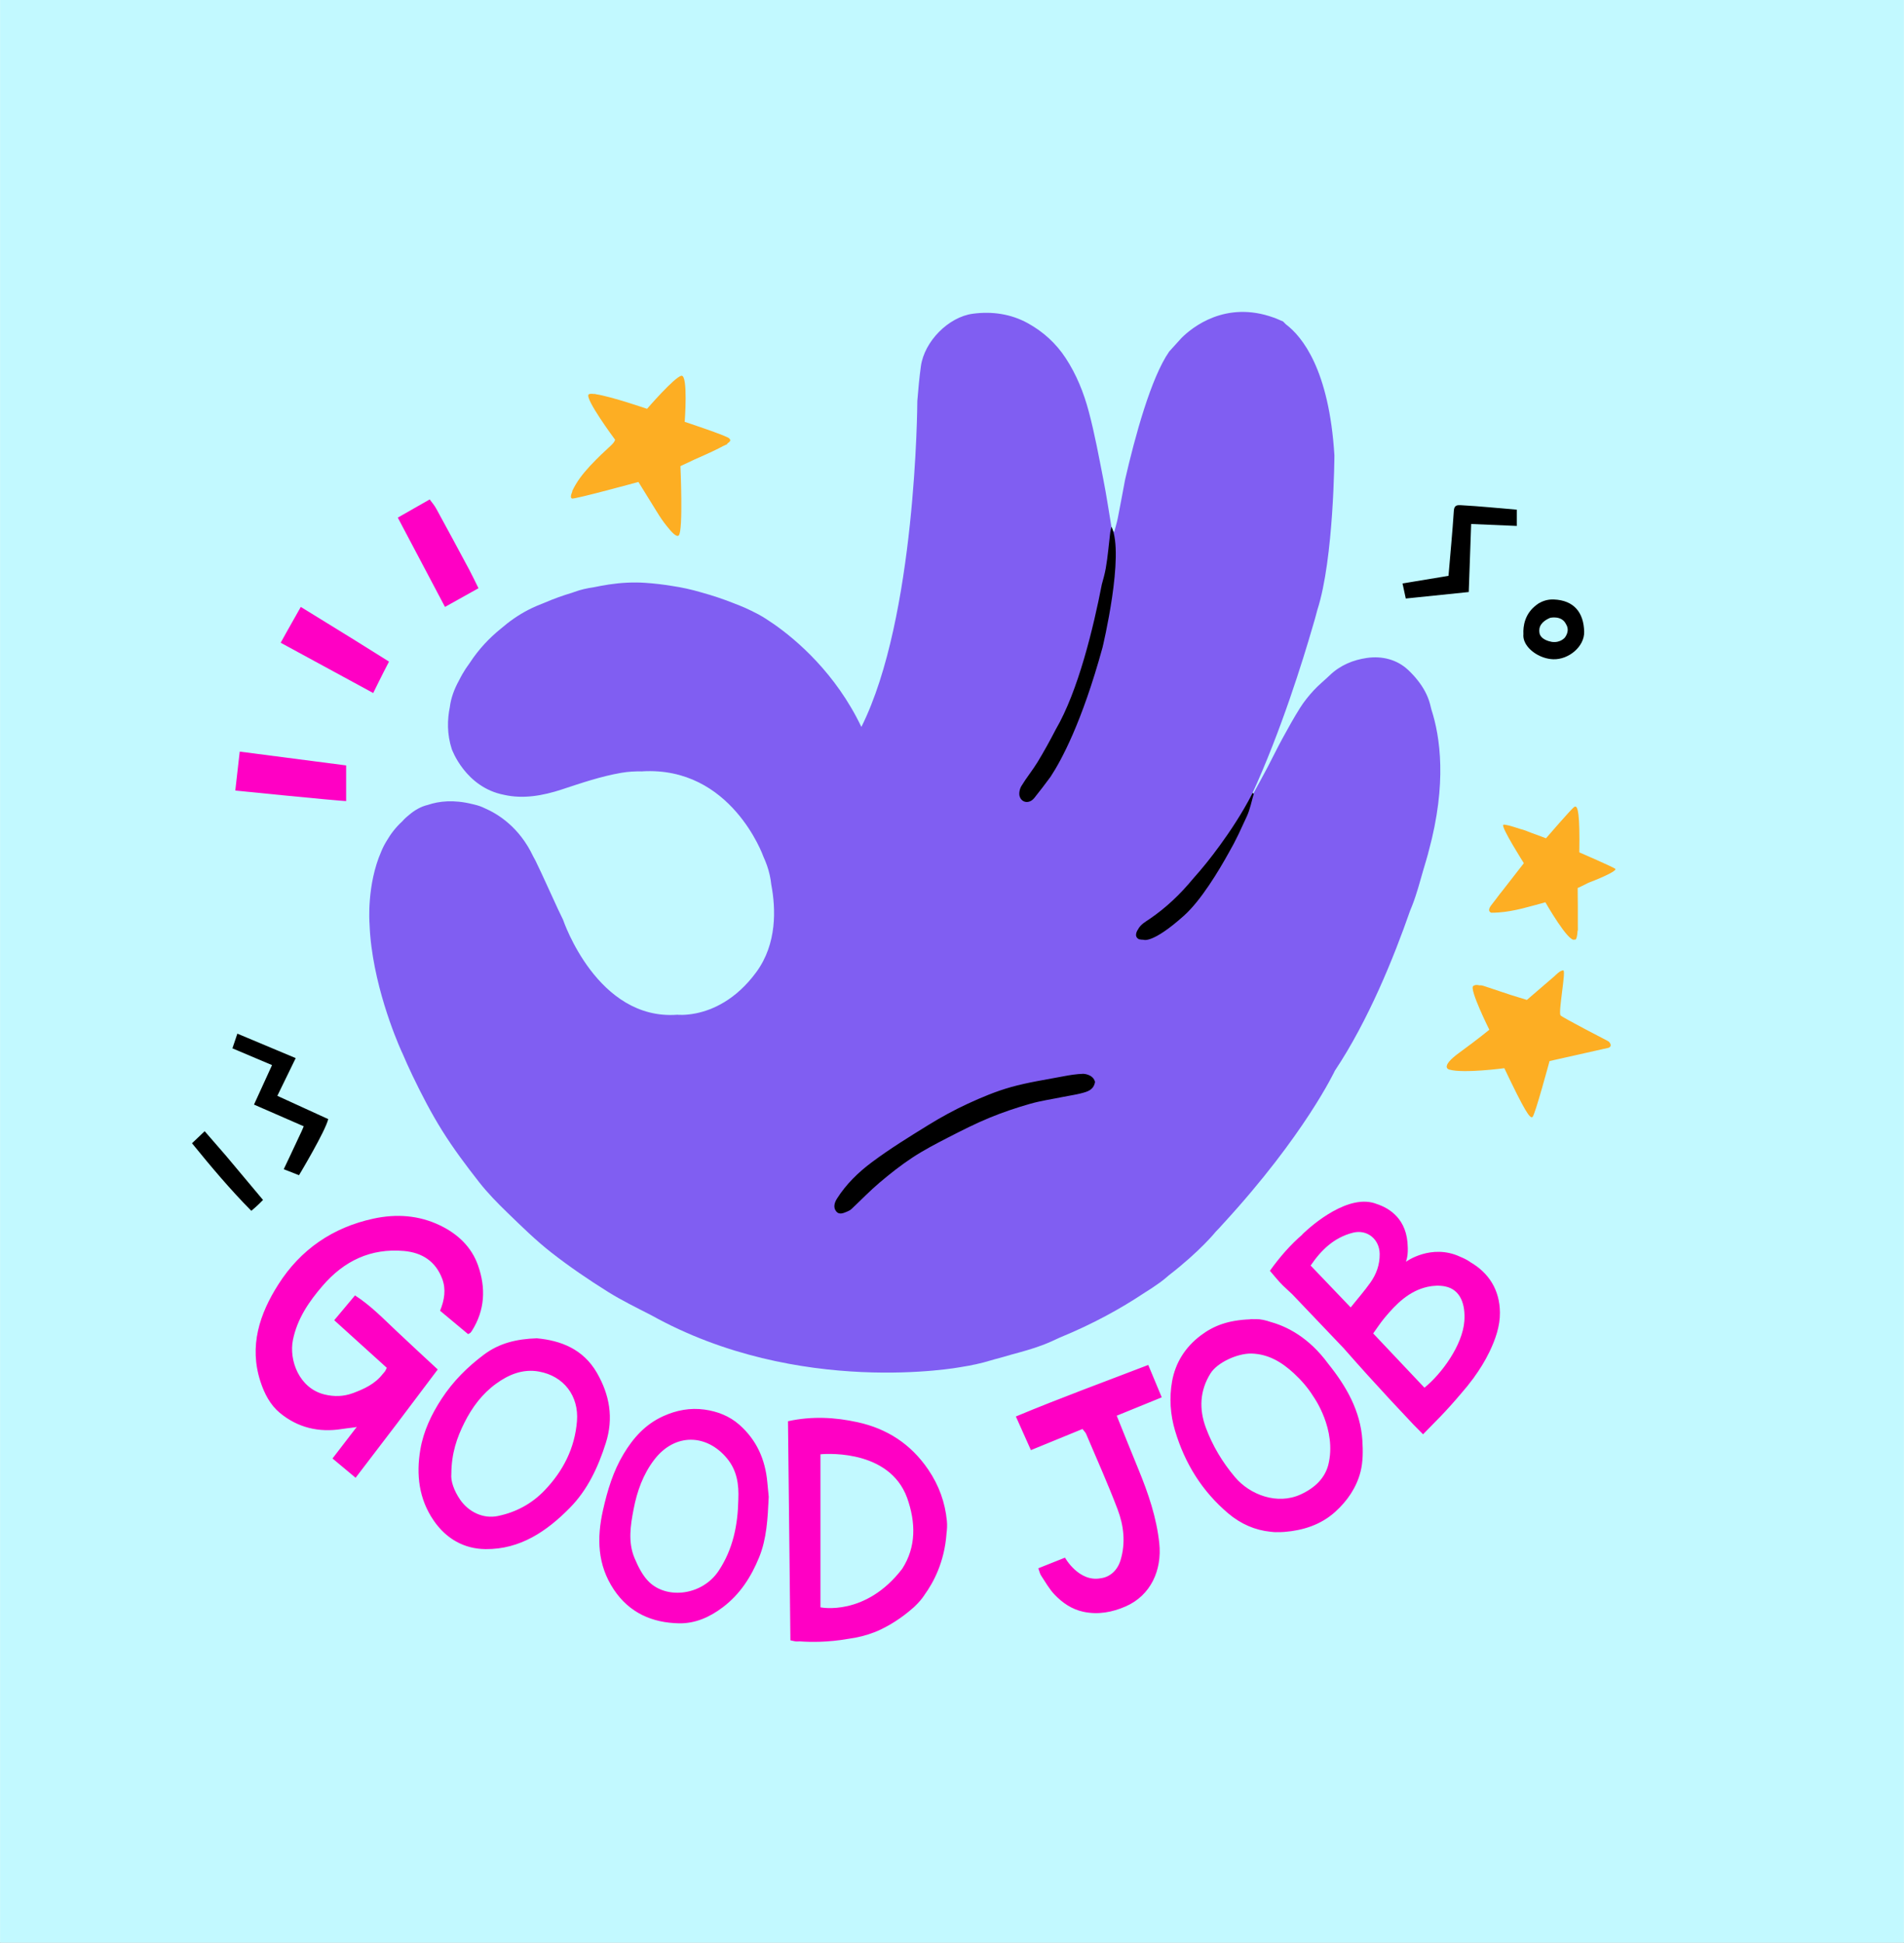
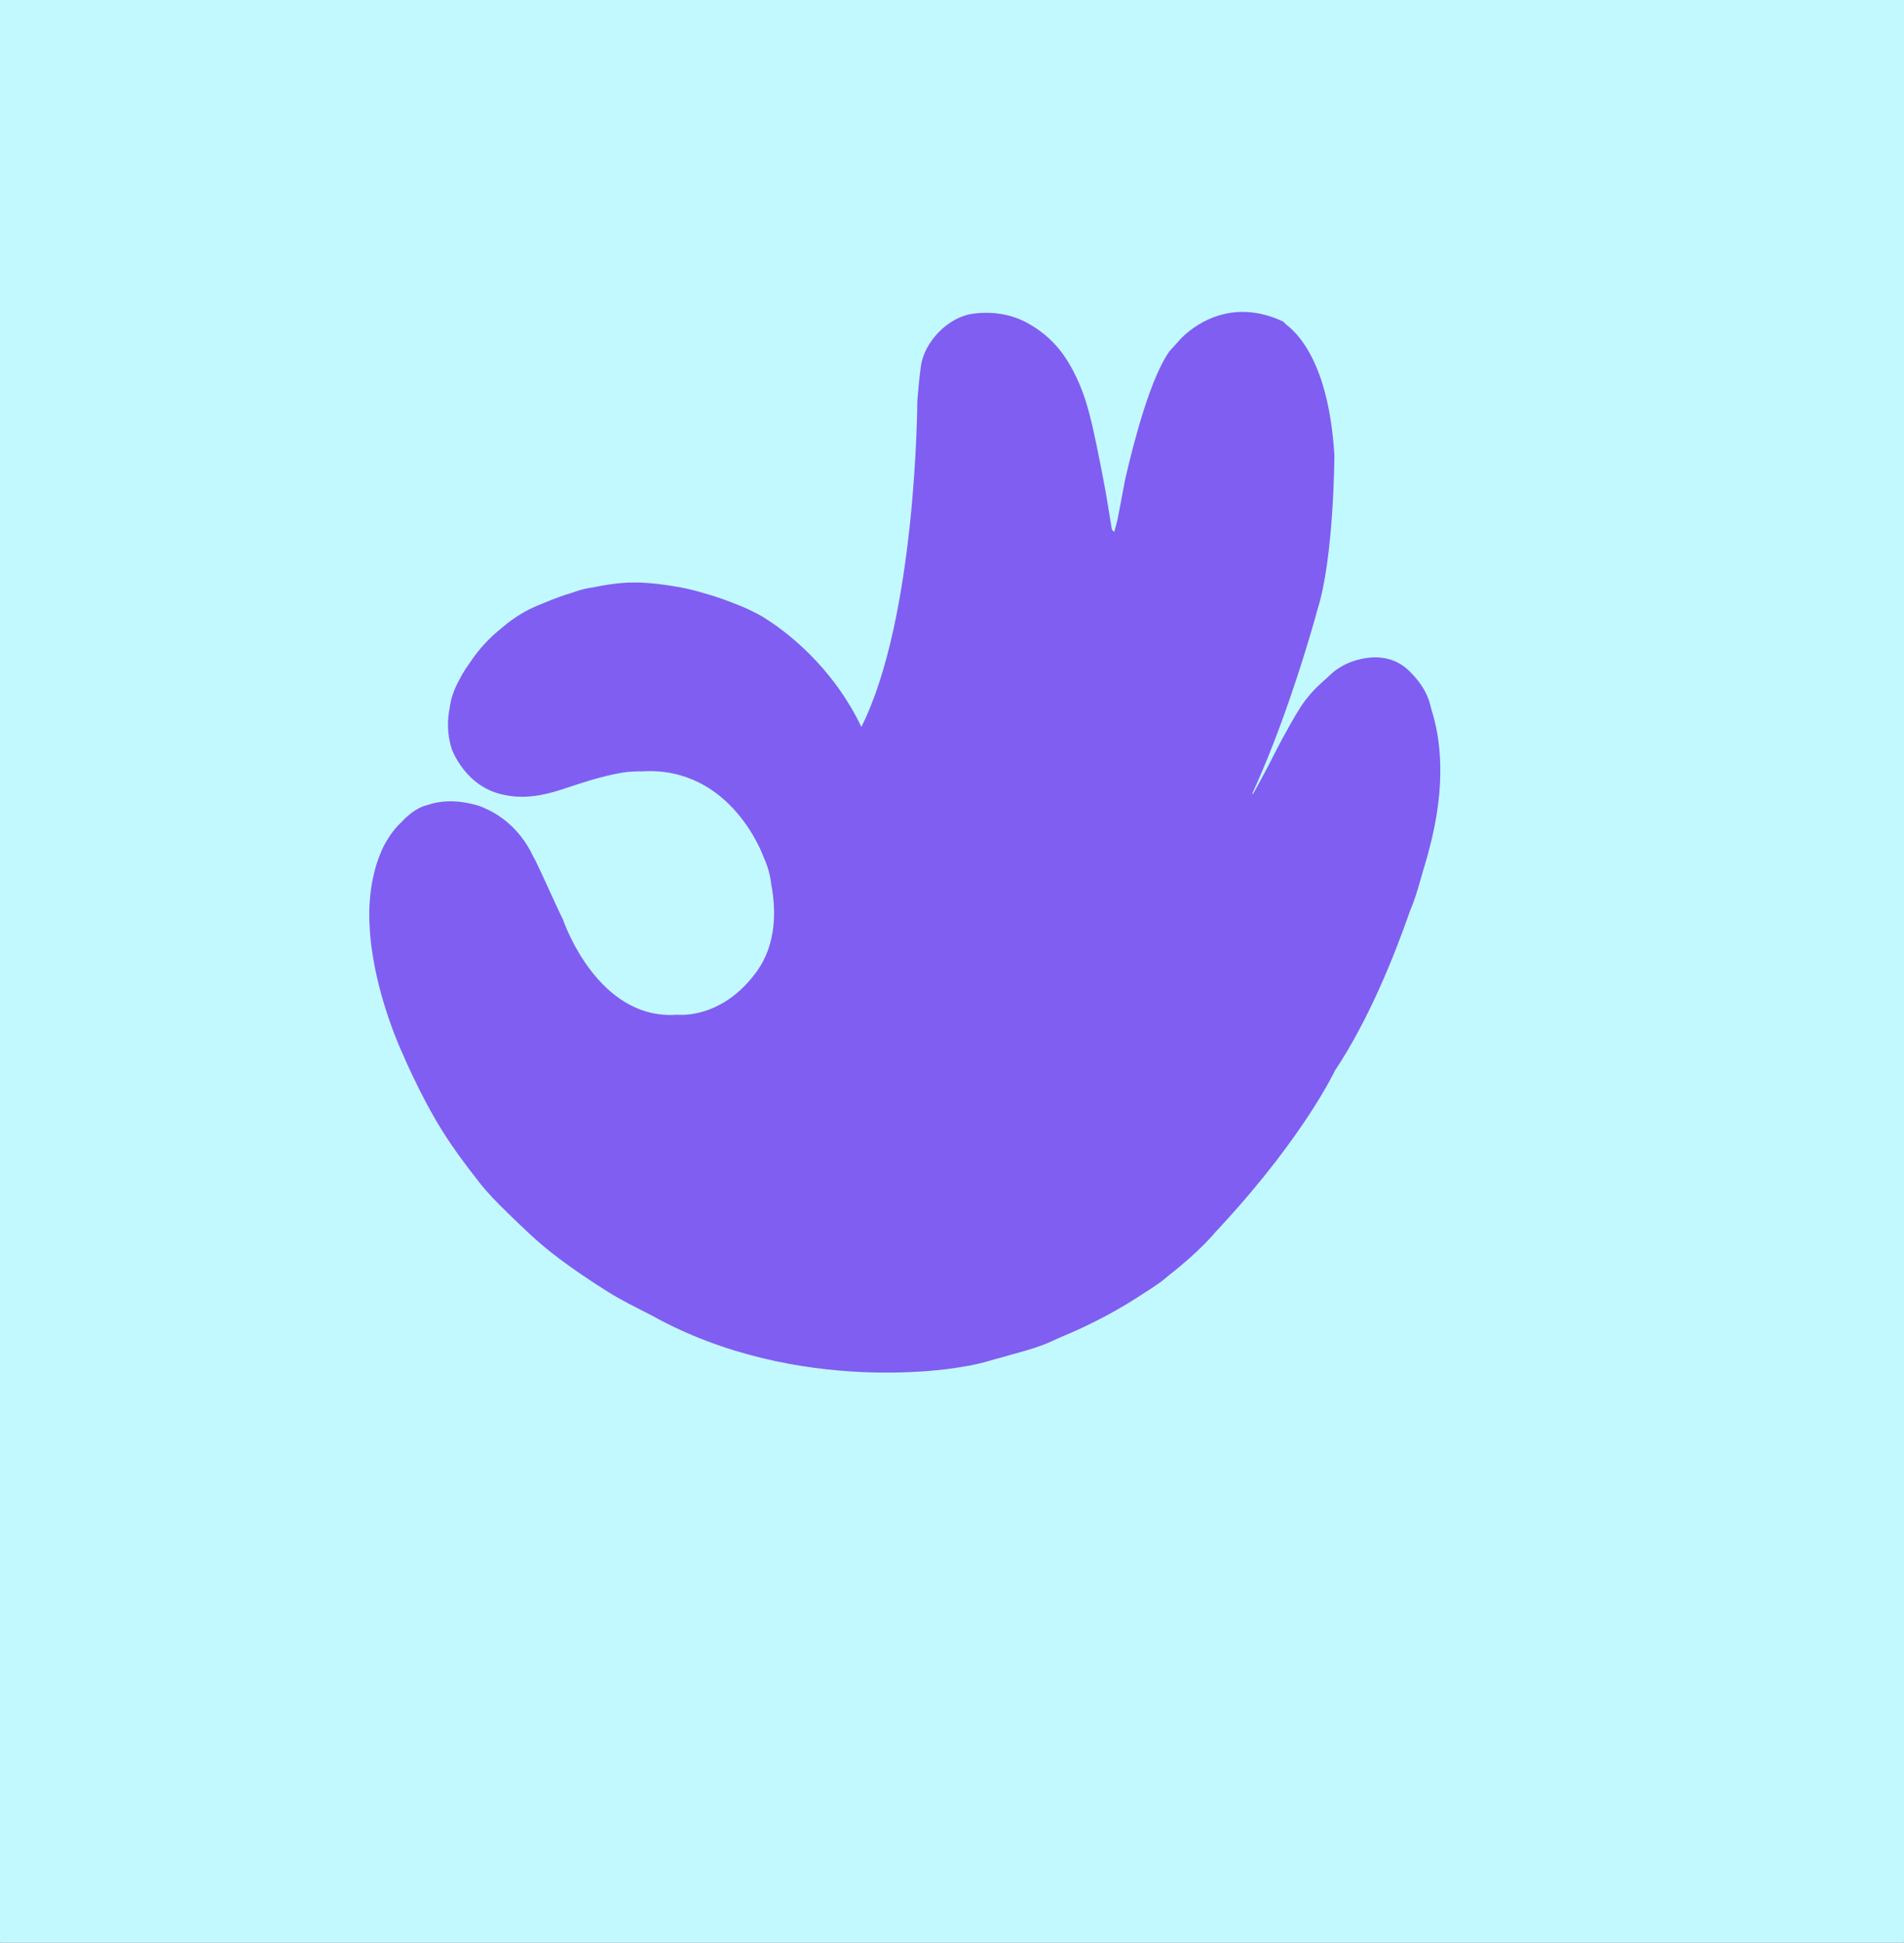
<svg xmlns="http://www.w3.org/2000/svg" width="3000" zoomAndPan="magnify" viewBox="0 0 2250 2295.75" height="3061" preserveAspectRatio="xMidYMid meet" version="1.0">
  <rect x="0" y="0" width="2250" height="2295.75" fill="#333333" stroke="none" />
  <defs>
    <clipPath id="9d916d48f9">
      <path d="M 0.121 0 L 2249.875 0 L 2249.875 2295.5 L 0.121 2295.5 Z M 0.121 0 " clip-rule="nonzero" />
    </clipPath>
    <clipPath id="78ccecddb9">
-       <path d="M 278 590 L 1773 590 L 1773 1940.844 L 278 1940.844 Z M 278 590 " clip-rule="nonzero" />
-     </clipPath>
+       </clipPath>
  </defs>
  <g clip-path="url(#9d916d48f9)">
-     <path fill="#ffffff" d="M 0.121 0 L 2249.879 0 L 2249.879 2302.25 L 0.121 2302.25 Z M 0.121 0 " fill-opacity="1" fill-rule="nonzero" />
    <path fill="#ffffff" d="M 0.121 0 L 2249.879 0 L 2249.879 2295.5 L 0.121 2295.5 Z M 0.121 0 " fill-opacity="1" fill-rule="nonzero" />
    <path fill="#c2f9ff" d="M 0.121 0 L 2249.879 0 L 2249.879 2295.5 L 0.121 2295.5 Z M 0.121 0 " fill-opacity="1" fill-rule="nonzero" />
  </g>
  <path fill="#805ef2" d="M 1687.957 1007.043 C 1688.301 1005.77 1688.508 1005.047 1688.508 1005.047 C 1709.996 925.59 1701.984 870.508 1691.465 838.223 C 1690.914 836.023 1690.398 833.789 1689.812 831.586 C 1686.992 821.137 1681.629 811.781 1675.027 803.531 C 1674.996 803.461 1674.926 803.395 1674.926 803.395 C 1671.555 799.164 1667.844 795.211 1663.957 791.566 C 1650.824 779.258 1633.117 774.855 1615.305 777.434 C 1599.008 779.773 1583.672 786.066 1571.363 797.961 C 1565.141 803.977 1558.301 809.375 1552.488 815.703 C 1546.645 822.062 1541.074 828.906 1536.465 836.195 C 1529.004 848.023 1522.195 860.297 1515.492 872.605 C 1509.371 883.816 1503.836 895.332 1497.887 906.645 C 1492.695 916.512 1487.266 926.277 1481.934 936.109 C 1481.488 936.832 1481.008 937.555 1480.559 938.277 C 1480.285 938.176 1480.043 938.035 1479.77 937.934 C 1513.91 863.633 1539.902 779.465 1550.941 741.332 C 1552.969 734.695 1554.859 728.027 1556.578 721.289 C 1556.684 720.91 1556.75 720.633 1556.75 720.633 C 1576.352 660.086 1576.898 538.062 1576.898 538.062 C 1570.676 436.668 1538.734 397.641 1519.582 383.234 C 1518.449 382.102 1517.348 380.898 1516.18 379.832 C 1513.738 378.699 1511.332 377.668 1508.926 376.738 C 1506.449 375.602 1505.004 375.227 1505.004 375.227 C 1448.207 354.766 1408.734 386.879 1396.254 399.293 C 1391.336 404.621 1386.488 409.984 1381.676 415.383 C 1360.219 446.156 1341.309 515.574 1329.516 566.91 C 1326.695 581.969 1323.91 597.027 1320.953 612.055 C 1319.855 617.625 1318.137 623.055 1316.727 628.523 C 1314.559 626.941 1313.906 625.668 1313.699 624.328 C 1310.434 605.109 1307.648 585.785 1303.867 566.633 C 1298.57 539.676 1293.652 512.586 1286.57 486.109 C 1280.656 463.898 1272.098 442.547 1259.203 422.914 C 1247.684 405.414 1232.66 391.969 1214.953 382.102 C 1194.871 370.926 1172.387 367.66 1149.52 370.723 C 1120.879 374.57 1092.273 403.383 1088.215 432.883 C 1086.359 446.465 1085.121 460.117 1084.023 473.801 C 1083.988 478.203 1082.68 729.711 1017.902 858.957 C 987.477 795.211 940.887 755.945 914.754 737.652 C 914.344 737.344 913.895 737.07 913.484 736.793 C 910.559 734.766 907.879 732.977 905.539 731.5 L 905.574 731.465 C 905.574 731.465 904.82 730.984 903.613 730.297 C 903.441 730.191 903.27 730.09 903.133 729.984 C 902.516 729.574 901.895 729.16 901.242 728.781 C 900.934 728.578 900.59 728.438 900.246 728.234 C 897.047 726.34 895.227 725.379 895.227 725.379 L 895.262 725.48 C 885.805 720.359 875.938 716.094 865.863 712.348 C 855.273 708.152 842.758 703.855 828.766 700.004 C 817.211 696.602 805.59 694.023 793.898 692.336 C 783.895 690.688 773.406 689.414 762.438 688.691 C 748.137 687.73 733.797 688.52 719.633 690.652 C 714.234 691.477 708.113 692.543 701.477 693.953 C 693.777 695.055 686.18 696.703 678.75 699.453 C 677.855 699.797 676.965 700.074 676.07 700.418 C 665.719 703.477 654.82 707.328 643.75 712.105 C 637.148 714.652 630.617 717.367 624.359 720.602 C 612.598 726.652 601.801 734.285 591.797 742.914 C 578.18 753.918 565.699 767.152 555.352 782.969 C 554.801 783.762 554.25 784.516 553.734 785.309 C 553.633 785.48 553.496 785.652 553.391 785.824 C 553.391 785.824 548.062 792.668 542.457 803.977 C 542.391 804.117 542.32 804.219 542.25 804.355 C 536.957 813.949 532.934 824.539 531.594 835.371 C 528.566 850.293 528.086 867.414 533.895 885.223 C 533.895 885.223 549.816 930.266 595.512 939.172 C 618.133 944.328 641.238 940.305 664.035 932.809 C 687.105 925.211 709.867 917.406 734.039 913.211 C 742.496 911.734 750.816 911.32 759.07 911.492 L 759.105 911.426 C 864.18 905.371 901.93 1011.684 901.93 1011.684 C 901.93 1011.684 902 1011.82 902.066 1012.062 C 903.613 1015.5 905.094 1019.043 906.367 1022.652 C 909.012 1030.184 910.629 1037.746 911.453 1045.344 C 916.852 1073.781 918.332 1115.074 893.852 1148.527 C 869.336 1181.98 841.484 1193.5 822.609 1197.352 C 823.504 1197.281 824.258 1197.215 825.086 1197.18 C 827.184 1197.008 829.211 1196.871 831.137 1196.73 C 829.383 1196.871 827.355 1197.008 825.086 1197.18 C 824.258 1197.25 823.434 1197.316 822.609 1197.352 C 809.336 1200.066 800.465 1199.035 800.465 1199.035 C 705.879 1206.188 665.719 1087.844 665.375 1086.777 C 663.312 1082.617 661.285 1078.422 659.324 1074.191 C 650.453 1055.211 642.066 1036.027 632.918 1017.219 C 632.023 1015.398 631.062 1013.609 630.031 1011.855 C 613.734 977.301 588.223 961.621 572.578 954.918 C 568.934 953.098 565.117 951.789 561.195 950.859 C 559.785 950.484 558.961 950.312 558.961 950.312 C 558.824 950.277 558.688 950.277 558.547 950.242 C 558.48 950.242 558.375 950.207 558.309 950.172 C 536.234 944.637 518.734 946.633 505.566 951.102 C 497.211 953.062 490.023 957.359 483.664 962.723 C 478.195 966.988 475.48 970.426 475.48 970.426 C 467.883 977.301 461.762 985.277 456.809 993.805 C 454.402 997.727 452.305 1001.816 450.551 1006.113 C 433.188 1045.688 436.629 1090.559 436.629 1090.559 C 436.73 1093.309 436.867 1096.023 437.039 1098.777 C 437.109 1100.117 437.246 1101.492 437.316 1102.832 C 437.383 1103.66 437.418 1104.52 437.52 1105.344 C 437.898 1109.848 438.348 1114.316 438.965 1118.785 C 447.492 1184.801 475.273 1244.043 475.273 1244.043 L 475.309 1244.008 C 479.16 1253.051 483.18 1262.023 487.445 1270.895 C 498.105 1293.141 509.52 1315.18 522.586 1336.086 C 535.754 1357.164 550.777 1377.172 566.113 1396.77 C 576.223 1409.664 587.809 1421.527 599.637 1432.941 C 616.414 1449.172 633.125 1465.641 651.453 1479.977 C 672.805 1496.688 695.359 1512.023 718.359 1526.43 C 734.762 1536.676 752.227 1545.168 769.488 1554.039 C 944.289 1651.445 1135.492 1615.375 1135.492 1615.375 C 1135.598 1615.344 1135.699 1615.344 1135.801 1615.309 C 1147.629 1613.453 1159.355 1611.012 1170.906 1607.469 C 1172.387 1607.023 1173.863 1606.645 1175.309 1606.195 C 1181.91 1604.477 1188.34 1602.656 1194.699 1600.766 C 1207.18 1597.395 1219.664 1594.023 1231.695 1589.488 C 1238.781 1586.84 1245.656 1583.711 1252.5 1580.445 C 1292.004 1564.285 1324.91 1545.891 1351.418 1528.285 C 1358.156 1524.09 1364.793 1519.758 1371.188 1515.117 C 1374.695 1512.574 1377.996 1509.789 1381.262 1506.934 C 1418.672 1478.02 1436.688 1455.395 1436.688 1455.395 C 1439.746 1452.332 1442.637 1449.137 1445.523 1445.902 C 1542.105 1340.832 1577.414 1265.223 1577.414 1265.223 C 1617.094 1205.773 1647.387 1130.613 1666.227 1076.426 C 1667.191 1074.055 1668.188 1071.715 1669.082 1069.344 C 1674.203 1056.105 1677.848 1042.285 1681.77 1028.637 C 1684.621 1019.215 1686.582 1012.305 1687.613 1008.59 C 1687.75 1007.832 1687.855 1007.422 1687.957 1007.043 Z M 1687.957 1007.043 " fill-opacity="1" fill-rule="nonzero" />
-   <path fill="#fdae23" d="M 1899.961 1238.336 C 1899.035 1238.543 1896.523 1239.125 1893.152 1239.848 C 1890.094 1240.535 1887 1241.223 1883.938 1241.91 C 1878.336 1243.184 1871.941 1244.594 1865.477 1246.07 C 1862.141 1246.828 1858.805 1247.586 1855.469 1248.305 C 1850.211 1249.477 1845.258 1250.609 1841.234 1251.504 C 1840.996 1251.539 1840.789 1251.605 1840.547 1251.641 C 1834.875 1252.914 1831.129 1253.773 1831.129 1253.773 C 1831.129 1253.773 1814.004 1317.449 1811.012 1319.855 C 1808.023 1322.266 1801.832 1312.91 1777.695 1262.195 C 1777.695 1262.195 1729.594 1268.66 1712.816 1263.883 C 1712.816 1263.883 1700.473 1261.406 1724.195 1244.113 C 1747.922 1226.816 1759.953 1216.742 1759.953 1216.742 C 1759.953 1216.742 1735.852 1168.367 1740.977 1165.066 C 1742.902 1163.828 1744.414 1163.414 1748.539 1164.344 C 1750.086 1164.137 1751.703 1164.445 1753.352 1164.996 C 1763.91 1168.469 1774.465 1172.047 1784.984 1175.551 C 1790.625 1177.305 1796.984 1179.301 1804.344 1181.535 L 1837.246 1153.238 C 1837.246 1153.238 1844.57 1145.605 1847.562 1146.809 C 1850.52 1147.977 1841.406 1195.562 1844.055 1199.656 C 1844.16 1199.793 1844.262 1199.93 1844.363 1200.066 C 1848.492 1203.367 1897.004 1228.57 1899.961 1230.051 C 1902.953 1231.527 1905.875 1236.996 1899.961 1238.336 Z M 1908.902 1026.742 C 1907.355 1024.887 1866.301 1007.18 1866.301 1007.18 L 1866.438 992.016 C 1866.438 954.746 1863.445 951.617 1860.352 953.473 C 1857.258 955.332 1826.934 990.539 1826.934 990.539 C 1826.934 990.539 1818.957 987.48 1809.328 984.008 C 1805.133 982.254 1800.801 980.566 1796.16 979.434 C 1786.359 976.168 1777.66 973.656 1776.457 974.652 C 1773.5 977.027 1800.766 1019.969 1800.766 1019.969 C 1792.309 1030.836 1783.816 1041.633 1775.426 1052.531 C 1773.09 1055.559 1770.543 1058.48 1768.309 1061.746 C 1765.664 1065.184 1763.531 1067.898 1762.395 1069.414 C 1756.379 1077.254 1762.395 1078.488 1762.395 1078.488 C 1765.285 1078.488 1768.172 1078.387 1770.992 1078.18 L 1771.094 1078.18 C 1790.109 1076.805 1808.09 1071.027 1826.211 1066.148 C 1826.312 1066.32 1853.992 1114.867 1860.801 1110.121 C 1860.801 1110.121 1863.48 1112.84 1864.305 1099.637 C 1864.375 1099.602 1864.512 1099.531 1864.582 1099.496 C 1864.582 1096.645 1864.582 1093.859 1864.547 1091.074 C 1864.547 1090.973 1864.547 1090.902 1864.547 1090.801 L 1864.547 1090.766 C 1864.512 1084.164 1864.512 1077.699 1864.547 1071.305 L 1864.375 1049.301 L 1869.223 1047.062 L 1869.258 1047.031 C 1871.457 1045.859 1873.727 1044.727 1875.996 1043.66 L 1876.305 1043.523 C 1876.684 1043.352 1877.062 1043.18 1877.406 1043.008 C 1897.969 1035.133 1910.449 1028.602 1908.902 1026.742 Z M 809.133 498.453 C 809.133 498.453 813.324 442.684 805.246 444.023 C 797.164 445.367 764.641 483.082 764.641 483.082 C 764.641 483.082 722.898 468.676 704.195 465.824 C 703.645 465.652 703.129 465.516 702.543 465.344 C 702.543 465.445 702.578 465.516 702.578 465.617 C 699.105 465.203 696.527 465.238 695.633 466.031 C 690.512 470.707 726.852 519.562 726.852 519.562 C 725.27 525.477 718.773 527.68 696.941 550.852 C 696.801 551.023 696.699 551.16 696.562 551.332 C 688.551 560.031 681.262 569.316 676.07 580.594 C 676.172 580.66 676.277 580.73 676.379 580.801 C 673.836 586.402 674.453 588.641 676.07 589.086 C 679.371 589.98 754.43 569.488 754.43 569.488 L 775.367 603.355 C 775.367 603.355 775.609 603.699 775.918 604.215 C 779.801 610.68 783.996 616.902 788.812 622.711 C 794.207 629.555 799.746 635.055 802.117 632.648 C 807.516 627.25 804.078 550.785 804.078 550.785 L 820.992 542.84 C 837.945 535.449 848.156 530.566 854.309 527.195 C 856.031 526.406 857.75 525.582 859.469 524.789 C 859.398 524.582 859.363 524.445 859.297 524.238 C 864.969 520.422 862.598 519.562 861.875 518.121 C 860.465 515.438 809.133 498.453 809.133 498.453 Z M 809.133 498.453 " fill-opacity="1" fill-rule="nonzero" />
  <g clip-path="url(#78ccecddb9)">
-     <path fill="#ff00c4" d="M 517.289 1618.195 C 485.656 1660.453 453.27 1703.156 420.227 1746.168 C 410.531 1738.09 402.176 1731.074 392.926 1723.375 C 402.141 1711.375 411.047 1699.82 421.395 1686.344 C 421.258 1686.379 421.121 1686.379 421.016 1686.379 C 420.984 1686.238 420.949 1686.102 420.844 1686.035 C 420.742 1685.965 420.535 1686 420.398 1686 C 420.328 1686.137 420.227 1686.273 420.156 1686.445 C 420.262 1686.445 420.363 1686.445 420.469 1686.445 C 413.625 1687.305 408.641 1687.855 403.688 1688.613 C 376.527 1692.875 351.734 1686.926 330.66 1669.461 C 319.246 1660.004 312.367 1646.598 307.762 1632.465 C 294.109 1590.449 306.73 1552.559 328.941 1517.695 C 355.141 1476.504 393.168 1450.375 441.164 1439.992 C 468.121 1434.145 494.734 1435.797 520.074 1448 C 541.012 1458.109 557.207 1473.375 564.945 1495.348 C 574.227 1521.754 573.16 1548.02 557.688 1572.5 C 557.172 1573.293 556.625 1574.082 555.969 1574.805 C 555.66 1575.148 555.18 1575.285 553.184 1576.457 C 542.285 1567.379 531.215 1558.129 520.039 1548.812 C 525.336 1536.02 527.191 1523.438 522.617 1511.164 C 514.883 1490.531 498.93 1480.082 477.371 1478.191 C 438.105 1474.75 406.645 1489.844 381.305 1519.242 C 365.043 1538.051 351.289 1558.234 346.199 1583.125 C 341.215 1607.469 353.66 1640.578 383.645 1647.801 C 394.922 1650.516 405.82 1650.242 416.617 1646.32 C 430.129 1641.371 443.09 1635.422 452.27 1623.594 C 453.133 1622.492 454.195 1621.531 454.988 1620.363 C 455.641 1619.398 456.055 1618.301 457.086 1616.238 C 436.523 1597.637 415.93 1579 394.957 1560.02 C 403.137 1550.223 411.184 1540.664 419.504 1530.691 C 438.379 1542.863 453.199 1558.406 468.809 1573.051 C 484.316 1587.699 500.027 1602.176 517.289 1618.195 Z M 421.051 1686.516 C 421.051 1686.48 421.016 1686.445 421.016 1686.41 C 420.812 1686.445 420.641 1686.445 420.434 1686.48 C 420.641 1686.48 420.844 1686.516 421.051 1686.516 Z M 715.918 1705.047 C 706.844 1733.621 694.395 1760.438 673.285 1781.824 C 646.055 1809.469 614.629 1830.855 573.848 1830.477 C 548.164 1830.234 527.262 1818.098 512.578 1796.816 C 494.977 1771.301 491.676 1742.387 496.727 1712.852 C 500.406 1691.191 509.727 1671.387 521.965 1652.715 C 535.512 1632.051 552.395 1615.238 571.992 1600.594 C 589.977 1587.148 610.363 1582.164 634.328 1581.371 C 662.66 1583.949 689.031 1594.059 705.227 1621.91 C 720.355 1648.008 725.305 1675.477 715.918 1705.047 Z M 636.906 1620.672 C 617.789 1617.234 601.082 1624.246 586.262 1635.008 C 569.895 1646.871 557.965 1662.789 548.852 1680.98 C 539.98 1698.688 533.551 1716.875 533.348 1741.562 C 532.453 1749.918 536.508 1761.504 543.73 1772.023 C 553.77 1786.637 571.031 1794.922 588.223 1791.383 C 609.746 1786.98 628.414 1776.906 643.543 1761.09 C 665.445 1738.262 679.234 1711.27 681.812 1679.328 C 684.219 1649.414 666.168 1625.934 636.906 1620.672 Z M 906.742 1751.258 C 907.363 1757.895 908.016 1764.531 908.43 1768.691 C 907.191 1794.613 906.055 1818.098 897.117 1840.07 C 887.66 1863.242 874.598 1883.77 854.035 1899.277 C 838.461 1911.035 821.336 1918.531 802.289 1918.152 C 770.656 1917.5 743.805 1905.844 725.441 1878.371 C 705.844 1849.008 705.156 1817.34 712.617 1784.23 C 717.844 1761.059 724.582 1738.57 736.859 1718.148 C 748.273 1699.133 762.473 1683.109 783.48 1673.52 C 799.434 1666.23 815.664 1663.273 832.613 1665.609 C 847.812 1667.742 862.012 1673.176 873.875 1683.66 C 894.195 1701.711 904.305 1724.609 906.742 1751.258 Z M 859.227 1723.406 C 835.262 1694.32 797.543 1692.84 773.027 1724.988 C 759.895 1742.215 752.812 1762.227 748.789 1783.062 C 745.043 1802.418 741.879 1822.43 749.992 1841.445 C 754.289 1851.551 759.621 1862.281 767.391 1869.637 C 788.949 1890.062 830.07 1885.008 849.289 1856.055 C 866.273 1830.441 871.914 1801.902 872.5 1771.922 C 873.289 1754.215 870.984 1737.676 859.227 1723.406 Z M 565.426 695.055 C 561.195 686.562 558.066 679.82 554.559 673.289 C 541.633 649.152 528.637 625.016 515.469 600.98 C 513.301 596.992 510.207 593.52 507.766 590.152 C 494.289 597.82 482.219 604.73 470.082 611.641 C 488.75 646.984 506.871 681.266 525.852 717.16 C 539.949 709.289 552.43 702.309 565.426 695.055 Z M 1069.82 1764.668 Z M 1118.438 1812.633 L 1118.473 1812.633 C 1115.965 1846.086 1102.934 1870.152 1092.582 1884.422 C 1092.516 1884.559 1092.445 1884.695 1092.344 1884.836 C 1089.215 1889.578 1085.57 1893.707 1081.617 1897.488 C 1081.133 1897.969 1080.723 1898.383 1080.379 1898.691 C 1080.238 1898.828 1080.102 1898.965 1079.965 1899.07 C 1079.551 1899.449 1079.242 1899.723 1079.242 1899.723 C 1064.391 1912.926 1050.188 1920.902 1041.629 1925.062 C 1041.352 1925.199 1041.043 1925.336 1040.77 1925.477 C 1037.363 1927.09 1034.992 1928.055 1033.996 1928.434 C 1023.887 1932.422 1013.262 1935.066 1002.363 1936.512 C 978.156 1940.777 957.391 1940.398 945.289 1939.504 C 944.016 1939.539 942.777 1939.57 941.504 1939.605 C 939.648 1939.676 937.793 1938.953 934.043 1938.266 C 933.082 1852.066 932.117 1765.836 931.191 1679.363 C 959.555 1673.141 986.855 1674.688 1013.469 1680.531 C 1048.094 1688.129 1076.285 1706.148 1096.883 1736.438 C 1109.672 1755.246 1116.859 1775.359 1118.953 1797.191 C 1119.473 1802.246 1119.125 1807.438 1118.438 1812.633 Z M 1071.988 1769.961 C 1071.336 1768.141 1070.613 1766.352 1069.82 1764.633 C 1045.168 1710.375 969.562 1718.422 969.562 1718.422 C 969.562 1778.902 969.562 1838.348 969.562 1899.277 C 969.562 1899.277 1022.648 1910.449 1066.145 1853.754 C 1082.82 1827.898 1082.27 1798.98 1071.988 1769.961 Z M 1356.918 1612.867 C 1304.727 1632.98 1252.395 1652.062 1200.477 1673.758 C 1206.289 1686.754 1212.133 1699.855 1218.254 1713.504 C 1239.156 1704.945 1259.305 1696.691 1279.18 1688.543 C 1281.242 1691.227 1282.754 1692.566 1283.477 1694.285 C 1296.027 1723.922 1309.23 1753.285 1320.645 1783.336 C 1327.969 1802.59 1330.375 1823.016 1324.188 1843.508 C 1320.301 1856.332 1310.984 1863.656 1300.703 1864.926 C 1274.812 1869.844 1258.516 1840.551 1258.516 1840.551 C 1249.953 1843.953 1239.02 1848.32 1226.984 1853.133 C 1228.395 1856.883 1228.844 1859.562 1230.219 1861.625 C 1235.34 1869.328 1239.914 1877.648 1246.242 1884.25 C 1255.523 1893.945 1266.492 1901.578 1280.141 1904.5 C 1297.645 1908.25 1314.352 1905.121 1330.305 1898.141 C 1359.809 1885.215 1373.32 1855.402 1369.949 1823.566 C 1366.754 1793.309 1357.023 1764.703 1345.504 1736.68 C 1336.84 1715.602 1328.383 1694.457 1319.648 1672.832 C 1337.32 1665.609 1354.789 1658.492 1372.871 1651.137 C 1367.406 1638 1362.523 1626.344 1356.918 1612.867 Z M 1760.094 1597.43 C 1754.898 1608.191 1748.676 1618.16 1741.836 1627.582 L 1741.973 1627.547 C 1741.594 1628.031 1741.215 1628.512 1740.836 1628.992 C 1736.367 1635.078 1731.59 1640.957 1726.602 1646.633 C 1717.422 1657.531 1709.035 1666.711 1702.121 1673.895 L 1701.883 1674.137 C 1699.957 1676.133 1698.168 1677.988 1696.484 1679.637 L 1681.664 1694.801 L 1670.25 1683.25 C 1651.891 1663.891 1633.77 1644.328 1615.855 1624.559 C 1606.262 1613.969 1596.844 1603.273 1587.387 1592.582 L 1587.387 1592.617 L 1527.355 1529.625 C 1523.539 1526.121 1519.723 1522.578 1516.008 1518.969 C 1510.645 1513.742 1506.039 1507.727 1500.672 1501.605 C 1512.363 1485.273 1524.809 1471.004 1539.078 1458.73 L 1538.805 1458.766 C 1538.805 1458.766 1579.273 1418.055 1614.652 1420.016 C 1614.652 1420.016 1614.824 1420.047 1614.93 1420.047 C 1619.227 1420.324 1623.453 1421.219 1627.512 1422.902 C 1641.852 1427.684 1663.062 1440.402 1663.547 1473.582 C 1663.578 1474.031 1663.613 1474.477 1663.613 1474.922 C 1663.613 1474.957 1663.613 1474.992 1663.613 1475.027 C 1663.855 1485.652 1661.344 1490.98 1661.344 1490.98 C 1661.344 1490.98 1691.328 1469.012 1725.676 1485.066 L 1725.676 1485.102 C 1729.492 1486.613 1733.344 1488.504 1737.125 1491.016 L 1736.988 1491.082 C 1759.406 1503.875 1772.266 1524.23 1772.504 1550.945 C 1772.676 1566.93 1767.242 1582.609 1760.094 1597.43 Z M 1619.363 1515.633 C 1626.445 1505.629 1630.57 1494.453 1630.398 1481.664 C 1630.195 1464.266 1615.617 1452.332 1598.801 1456.598 C 1576.418 1462.27 1561.289 1477.055 1548.809 1495.414 C 1564.559 1511.887 1579.652 1527.668 1596.121 1544.891 C 1604.336 1534.613 1612.383 1525.5 1619.363 1515.633 Z M 1707.934 1520.102 C 1701.23 1518.691 1693.664 1519.035 1686.926 1520.551 C 1665.059 1525.465 1650.102 1540.559 1636.348 1556.996 C 1631.398 1562.875 1627.238 1569.406 1622.734 1575.629 C 1643.465 1597.566 1663.27 1618.539 1683.316 1639.754 C 1703.738 1623.215 1728.391 1589.348 1730.453 1561.051 C 1731.828 1542.105 1726.43 1523.953 1707.934 1520.102 Z M 1609.941 1702.055 C 1610.699 1714.332 1610.766 1727.258 1607.777 1739.016 C 1603.031 1757.551 1592.406 1773.262 1577.934 1786.363 C 1560.742 1801.902 1539.629 1808.402 1517.832 1810.156 C 1514.461 1810.43 1511.16 1810.465 1507.859 1810.395 L 1507.895 1810.465 C 1505.691 1810.395 1503.562 1810.223 1501.43 1809.949 C 1483.277 1808.16 1466.359 1800.871 1451.539 1788.355 C 1420.562 1762.156 1400.137 1729.254 1388.586 1690.539 C 1382.879 1671.352 1381.641 1651.512 1385.078 1632.223 C 1388.996 1610.324 1400.516 1591.93 1418.844 1578.07 C 1434.453 1566.242 1451.68 1559.918 1477.43 1558.953 L 1477.328 1558.75 C 1477.328 1558.75 1479.117 1558.645 1482.277 1558.816 C 1482.965 1558.816 1483.551 1558.75 1484.238 1558.75 C 1489.43 1558.645 1495.48 1559.918 1501.91 1562.188 C 1520.477 1567.344 1546.574 1580.066 1569.473 1611.32 C 1590.758 1637.793 1607.742 1667.02 1609.941 1702.055 Z M 1552.043 1650.172 C 1545.816 1640.098 1537.98 1631.055 1529.039 1622.77 C 1514.703 1609.531 1498.887 1599.906 1478.738 1599.391 C 1461.891 1599.184 1438.441 1610.117 1430.5 1622.805 C 1417.707 1643.262 1416.812 1665.199 1425.102 1687.375 C 1433.078 1708.656 1444.594 1727.844 1459.449 1745.445 C 1476.984 1766.215 1509.305 1778.66 1537.121 1765.836 C 1553.863 1758.133 1565.52 1746.719 1569.645 1731.008 C 1580.199 1689.059 1552.043 1650.172 1552.043 1650.172 Z M 409.051 904.445 C 367.414 899.047 325.777 893.648 283.281 888.113 C 281.422 904.375 279.738 919.367 278.055 934.152 C 278.055 934.152 396.227 946.047 409.051 946.598 C 409.051 932.637 409.051 919.297 409.051 904.445 Z M 459.699 781.766 C 445.465 772.93 431.297 763.992 417.062 755.121 C 399.492 744.152 372.848 727.992 355.449 717.16 C 340.664 743.051 331.691 759.488 331.691 759.488 C 365.145 777.57 407.574 800.816 441.027 818.898 C 441.027 818.898 451.754 796.93 459.699 781.766 Z M 459.699 781.766 " fill-opacity="1" fill-rule="nonzero" />
-   </g>
-   <path fill="#000000" d="M 1759.508 599.367 C 1770.168 600.227 1780.859 601.223 1792.445 602.254 C 1792.445 608.891 1792.445 615.012 1792.445 621.473 C 1774.98 620.719 1757.824 619.996 1738.5 619.172 C 1737.535 646.195 1736.609 672.465 1735.645 699.559 C 1711.508 702.031 1686.684 704.613 1661.242 707.227 C 1660.004 701.449 1658.867 696.324 1657.391 689.414 C 1676.059 686.32 1694.25 683.328 1711.715 680.441 C 1713.949 654.035 1716.391 628.73 1718.043 603.391 C 1718.488 596.789 1722.203 596.754 1726.398 596.961 C 1737.434 597.508 1748.473 598.473 1759.508 599.367 Z M 267.188 1365.828 L 241.883 1336.672 C 236.965 1341.348 232.359 1345.715 226.891 1350.906 C 249.379 1378.547 271.898 1405.367 297 1430.742 C 297 1430.742 305.352 1423.797 310.82 1417.883 C 296.551 1400.727 281.734 1383.121 267.188 1365.828 Z M 349.434 1250.301 C 326.328 1240.605 303.566 1231.082 280.496 1221.387 C 278.5 1227.297 276.609 1232.938 274.648 1238.75 C 291.258 1245.762 306.488 1252.227 321.48 1258.551 C 314.223 1274.402 307.211 1289.773 300.16 1305.211 C 321.031 1314.32 340.148 1322.641 358.922 1330.859 C 358.785 1331.238 358.441 1332.098 357.926 1333.23 C 356.961 1335.605 355.93 1337.906 354.797 1340.176 C 347.988 1354.926 335.301 1381.574 335.301 1381.574 C 342.039 1384.223 347.781 1386.492 353.352 1388.656 C 353.352 1388.656 384.539 1336.672 387.871 1322.367 C 367.312 1312.945 347.988 1304.109 327.738 1294.859 C 335.059 1279.766 341.973 1265.637 349.434 1250.301 Z M 1872.043 746.523 C 1872.457 763.992 1853.785 779.602 1835.461 778.98 C 1820.641 778.5 1805.613 768.703 1801.352 757.32 L 1801.352 757.285 C 1800.391 754.707 1799.977 752.027 1800.25 749.379 C 1800.25 749.344 1800.25 749.309 1800.25 749.273 C 1799.77 740.059 1801.66 724.934 1816.203 714.41 C 1816.824 713.965 1817.441 713.516 1818.062 713.105 C 1818.371 712.898 1818.645 712.691 1818.957 712.484 L 1818.988 712.621 C 1824.078 709.633 1829.855 708.117 1836.215 708.359 C 1859.906 709.324 1871.527 723.66 1872.043 746.523 Z M 1851.137 738.512 C 1850.965 738.203 1850.828 737.93 1850.656 737.652 C 1845.5 726.688 1831.746 730.055 1831.746 730.055 C 1821.914 734.25 1817.785 740.473 1819.266 748.176 C 1820.09 752.402 1824.078 755.703 1829.957 757.527 C 1831.129 757.906 1832.227 758.18 1833.293 758.352 C 1833.602 758.422 1833.945 758.457 1834.254 758.523 C 1844.328 759.762 1849.418 753.16 1849.418 753.16 C 1849.898 752.402 1850.277 751.75 1850.758 750.961 C 1853.648 745.527 1852.617 741.266 1851.137 738.512 Z M 1312.016 628.902 C 1310.262 643.066 1309.195 657.371 1306.719 671.434 C 1305.586 677.863 1303.832 684.223 1302.043 690.551 C 1292.211 741.16 1274.195 816.492 1247.582 861.98 C 1240.875 875.012 1233.758 887.871 1226.16 900.422 C 1220.246 910.152 1212.891 919.023 1207.008 928.789 C 1204.945 932.191 1203.812 937.59 1204.98 941.133 C 1207.594 948.867 1216.5 950.035 1222.242 942.918 C 1228.844 934.734 1235.168 926.348 1241.426 917.887 C 1254.355 898.289 1278.559 853.488 1302.73 765.605 C 1302.766 765.539 1302.766 765.469 1302.801 765.402 C 1303.18 763.82 1329.273 655.309 1313.492 622.367 C 1312.875 624.98 1312.289 626.906 1312.016 628.902 Z M 1479.77 937.898 C 1456.113 984.074 1421.316 1025.023 1421.316 1025.023 L 1421.387 1024.852 C 1417.707 1029.633 1413.41 1034 1409.559 1038.676 C 1394.707 1056.691 1377.961 1072.609 1358.637 1085.812 C 1353.551 1089.285 1347.809 1092.277 1344.781 1098.328 L 1344.715 1098.363 C 1344.715 1098.363 1338.867 1106.41 1346.055 1109.883 C 1347.84 1110.262 1349.492 1110.398 1351.145 1110.434 L 1351.348 1110.465 C 1351.348 1110.465 1361.664 1115.555 1399.176 1081.93 C 1419.188 1063.98 1440.125 1029.254 1452.434 1006.941 C 1456.184 1000.512 1459.621 993.875 1462.887 987.137 C 1463.195 986.48 1463.402 986.137 1463.402 986.137 C 1466.805 979.02 1470.074 971.801 1473.375 964.684 C 1477.258 956.258 1478.977 946.805 1481.66 937.832 C 1481.039 937.52 1480.457 937.246 1479.836 936.938 L 1479.836 937.898 Z M 1280.074 1268.832 C 1272.062 1269.074 1264.016 1270.379 1256.109 1271.895 C 1235.547 1275.812 1214.746 1278.906 1194.668 1284.547 C 1177.234 1289.43 1160.285 1296.512 1143.812 1304.109 C 1127.824 1311.469 1112.25 1319.996 1097.258 1329.242 C 1074.496 1343.273 1051.668 1357.367 1030.281 1373.324 C 1014.363 1385.184 999.852 1399.281 989.023 1416.402 C 986.238 1420.805 984.379 1426.582 988.023 1431.223 C 991.84 1436.105 997.035 1433.25 1001.57 1431.43 C 1003.293 1430.742 1005.012 1429.746 1006.352 1428.473 C 1017.387 1418.125 1027.875 1407.156 1039.395 1397.426 C 1051.77 1386.938 1064.629 1376.762 1078.176 1367.855 C 1091.656 1358.984 1106.062 1351.488 1120.434 1344.098 C 1136.492 1335.844 1152.617 1327.66 1169.293 1320.785 C 1184.867 1314.355 1200.957 1308.957 1217.188 1304.316 C 1230.047 1300.637 1243.422 1298.781 1256.59 1296.062 C 1265.391 1294.277 1274.398 1293.141 1282.859 1290.391 C 1289.633 1288.191 1293.07 1284.477 1294.031 1278.391 C 1291.66 1269.109 1280.074 1268.832 1280.074 1268.832 Z M 1280.074 1268.832 " fill-opacity="1" fill-rule="nonzero" />
+     </g>
</svg>